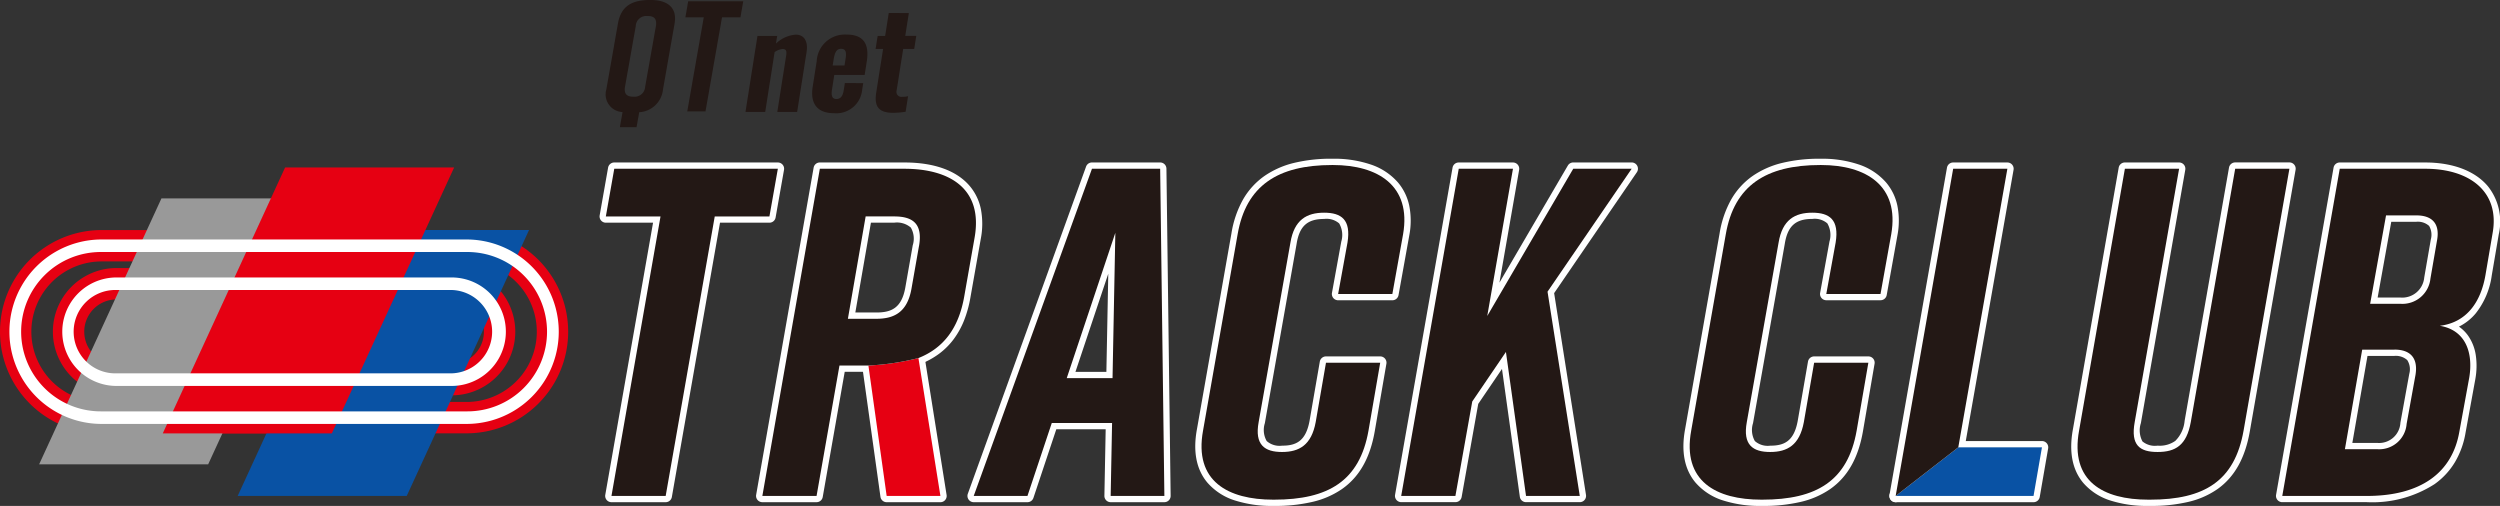
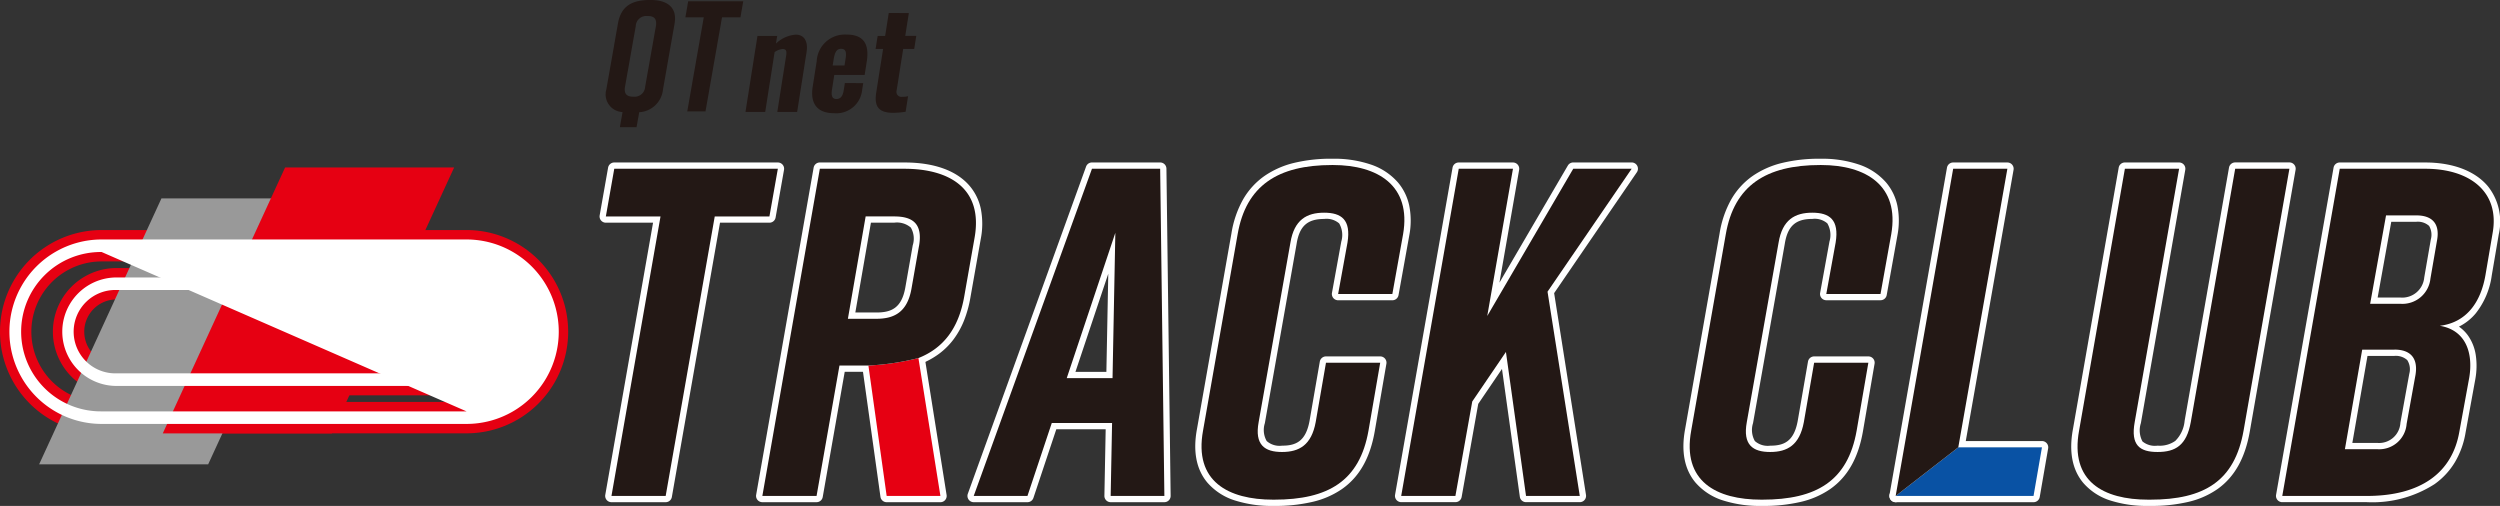
<svg xmlns="http://www.w3.org/2000/svg" width="296.934" height="60.091" viewBox="0 0 296.934 60.091">
  <rect x="0" y="0" width="296.934" height="60.091" fill="#333333" stroke="none" />
  <g id="logo_b" transform="translate(-10590 -113.906)">
    <path id="パス_75804" data-name="パス 75804" d="M57.294,98.253H13.954a10.954,10.954,0,0,1,0-21.908H57.294a10.954,10.954,0,0,1,0,21.908M13.954,77.835a9.464,9.464,0,0,0,0,18.927H57.294a9.464,9.464,0,0,0,0-18.927Z" transform="translate(10588.118 66.004)" fill="#e60012" />
    <path id="パス_75805" data-name="パス 75805" d="M55.412,97.488H12.071a12.071,12.071,0,0,1,0-24.143H55.412a12.071,12.071,0,0,1,0,24.143ZM12.071,77.071a8.346,8.346,0,0,0,0,16.692H55.412a8.346,8.346,0,0,0,0-16.692Z" transform="translate(10590 67.886)" fill="#e60012" />
    <path id="パス_75806" data-name="パス 75806" d="M66.1,101.339H26.3a6.442,6.442,0,1,1,0-12.885H66.1a6.442,6.442,0,1,1,0,12.885M26.3,89.944a4.952,4.952,0,0,0,0,9.9H66.1a4.952,4.952,0,0,0,0-9.9Z" transform="translate(10577.54 58.406)" fill="#e60012" />
    <path id="パス_75807" data-name="パス 75807" d="M64.22,100.574h-39.8a7.56,7.56,0,1,1,0-15.12h39.8a7.56,7.56,0,0,1,0,15.12ZM24.419,89.18a3.834,3.834,0,0,0,0,7.669h39.8a3.834,3.834,0,0,0,0-7.669Z" transform="translate(10579.422 60.289)" fill="#e60012" />
    <path id="パス_75808" data-name="パス 75808" d="M32.55,94.832H12.472L27,63.248H47.076Z" transform="translate(10582.176 74.222)" fill="#999" />
-     <path id="パス_75809" data-name="パス 75809" d="M95.859,104.909H75.781L90.307,73.325h20.078Z" transform="translate(10542.451 67.899)" fill="#0952a4" />
    <path id="パス_75810" data-name="パス 75810" d="M611.788,142.607l-7.438,5.773h16.376l1-5.773Z" transform="translate(10210.805 24.429)" fill="#fff" />
    <path id="パス_75811" data-name="パス 75811" d="M610.533,140.607h9.937a.745.745,0,0,1,.734.872l-1,5.773a.745.745,0,0,1-.734.618H603.095a.745.745,0,0,1-.457-1.334l7.438-5.773A.745.745,0,0,1,610.533,140.607Zm9.052,1.49h-8.8l-5.518,4.283h13.573Z" transform="translate(10212.062 25.684)" fill="#fff" />
    <path id="パス_75812" data-name="パス 75812" d="M212.576,59.463h-6.495l-5.829,33.2h-6.439l5.828-33.2h-6.494l1-5.663h19.43Z" transform="translate(10468.812 80.15)" fill="#fff" />
    <path id="パス_75813" data-name="パス 75813" d="M192.891,51.8h19.43a.745.745,0,0,1,.734.875l-1,5.662a.745.745,0,0,1-.734.616h-5.869l-5.72,32.58a.745.745,0,0,1-.734.616h-6.439a.745.745,0,0,1-.734-.874L197.5,58.953h-5.607a.745.745,0,0,1-.734-.875l1-5.663A.745.745,0,0,1,192.891,51.8Zm18.541,1.49H193.516l-.736,4.172h5.606a.745.745,0,0,1,.734.874l-5.675,32.322h4.926l5.72-32.58a.745.745,0,0,1,.734-.616h5.87Z" transform="translate(10470.066 81.404)" fill="#fff" />
    <path id="パス_75814" data-name="パス 75814" d="M326.695,92.659l.167-8.66H319.7l-2.887,8.66H310.43L324.474,53.8h8.1l.5,38.859Zm.222-13.989.333-17.264L321.477,78.67Z" transform="translate(10395.223 80.15)" fill="#fff" />
    <path id="パス_75815" data-name="パス 75815" d="M331.824,92.149H325.44a.745.745,0,0,1-.745-.759l.152-7.9h-5.865l-2.717,8.15a.745.745,0,0,1-.707.509h-6.384a.745.745,0,0,1-.7-1l14.044-38.859a.745.745,0,0,1,.7-.492h8.1a.745.745,0,0,1,.745.736l.5,38.859a.745.745,0,0,1-.745.755Zm-5.625-1.49h4.87l-.48-37.369h-6.846L310.237,90.659h4.785l2.717-8.15a.745.745,0,0,1,.707-.509h7.161a.745.745,0,0,1,.745.759Zm-.537-12.5h-5.44a.745.745,0,0,1-.707-.981l5.774-17.264a.745.745,0,0,1,1.452.251l-.333,17.264A.745.745,0,0,1,325.662,78.16Zm-4.406-1.49h3.675l.225-11.661Z" transform="translate(10396.478 81.404)" fill="#fff" />
    <path id="パス_75816" data-name="パス 75816" d="M402.893,84.139c-1.055,6-4.774,8.216-11.214,8.216h-.111c-5.329,0-9.438-2.165-8.327-8.216l4.108-23.315c1-5.773,4.774-8.216,11.213-8.216h.111c5.329,0,9.326,2.443,8.326,8.216l-1.276,7.105h-6.44l1.111-6.106c.444-2.72-.722-3.553-2.776-3.553s-3.553.833-4,3.553l-3.775,21.316c-.5,2.72.722,3.553,2.776,3.553s3.5-.833,4-3.553l1.221-7.05h6.44Z" transform="translate(10349.651 80.898)" fill="#fff" />
    <path id="パス_75817" data-name="パス 75817" d="M390.424,91.845h-.111a14.46,14.46,0,0,1-4.459-.624,7.173,7.173,0,0,1-3.37-2.16c-1.3-1.559-1.713-3.682-1.231-6.309l4.107-23.31a12.134,12.134,0,0,1,1.355-3.962,8.676,8.676,0,0,1,2.514-2.791A10.536,10.536,0,0,1,392.8,51.1a18.722,18.722,0,0,1,4.509-.494h.111a13.549,13.549,0,0,1,4.408.663,7.392,7.392,0,0,1,3.32,2.174,6.249,6.249,0,0,1,1.319,2.712,9.192,9.192,0,0,1,.014,3.54v0L405.2,66.806a.745.745,0,0,1-.733.613h-6.44a.745.745,0,0,1-.733-.878l1.109-6.1a2.731,2.731,0,0,0-.253-2.15,2.288,2.288,0,0,0-1.789-.531c-1.977,0-2.922.848-3.262,2.928l0,.01-3.775,21.316v0a2.651,2.651,0,0,0,.218,2.126,2.31,2.31,0,0,0,1.825.548c1.634,0,2.814-.5,3.263-2.939l1.221-7.046a.745.745,0,0,1,.734-.618h6.44a.745.745,0,0,1,.734.872l-1.388,8.049v0c-.556,3.158-1.829,5.395-3.894,6.838a10.213,10.213,0,0,1-3.56,1.533A19.387,19.387,0,0,1,390.424,91.845ZM397.307,52.1c-6.338,0-9.57,2.343-10.479,7.6v0L382.72,83.013v.005c-.4,2.173-.093,3.885.91,5.089,1.548,1.858,4.489,2.247,6.684,2.247h.111c6.408,0,9.542-2.272,10.479-7.6l1.237-7.177h-4.928L396.1,82.012v.007a5.145,5.145,0,0,1-1.681,3.242,4.672,4.672,0,0,1-3.049.922A3.631,3.631,0,0,1,388.4,85.1a3.917,3.917,0,0,1-.539-3.346l3.773-21.309a6.559,6.559,0,0,1,.594-1.916A4.037,4.037,0,0,1,393.3,57.19a4.733,4.733,0,0,1,3.067-.919,3.611,3.611,0,0,1,2.924,1.056,4,4,0,0,1,.587,3.362l0,.013-.951,5.228h4.924l1.166-6.49a5.939,5.939,0,0,0-1.005-5.035c-1.252-1.487-3.591-2.306-6.587-2.306Z" transform="translate(10350.908 82.152)" fill="#fff" />
    <path id="パス_75818" data-name="パス 75818" d="M464.1,68.4l3.83,24.259h-6.384l-2.387-17.1-4,5.884-2,11.214h-6.439L453.554,53.8h6.44L456.94,71.286,467.154,53.8h6.939Z" transform="translate(10309.706 80.15)" fill="#fff" />
    <path id="パス_75819" data-name="パス 75819" d="M452.3,51.8h6.44a.745.745,0,0,1,.734.873l-2.34,13.4,8.124-13.908a.745.745,0,0,1,.643-.369h6.939a.745.745,0,0,1,.615,1.166l-9.825,14.355,3.784,23.966a.745.745,0,0,1-.736.861h-6.384a.745.745,0,0,1-.738-.642l-2.12-15.182-2.821,4.152-1.971,11.057a.745.745,0,0,1-.734.614h-6.439a.745.745,0,0,1-.734-.874l6.828-38.859A.745.745,0,0,1,452.3,51.8Zm5.553,1.49h-4.928l-6.566,37.369h4.928l1.889-10.6a.745.745,0,0,1,.117-.288l4-5.884a.745.745,0,0,1,1.354.316l2.3,16.455H465.8l-3.694-23.4a.745.745,0,0,1,.121-.537l9.194-13.434h-5.1l-10,17.117a.745.745,0,0,1-1.377-.5Z" transform="translate(10310.96 81.405)" fill="#fff" />
    <path id="パス_75820" data-name="パス 75820" d="M558.517,84.139c-1.055,6-4.774,8.216-11.214,8.216h-.111c-5.329,0-9.438-2.165-8.327-8.216l4.108-23.315c1-5.773,4.774-8.216,11.213-8.216h.111c5.329,0,9.326,2.443,8.326,8.216l-1.276,7.105h-6.44l1.111-6.106c.444-2.72-.722-3.553-2.776-3.553s-3.553.833-4,3.553l-3.775,21.316c-.5,2.72.722,3.553,2.776,3.553s3.5-.833,4-3.553l1.221-7.05h6.44Z" transform="translate(10252.007 80.898)" fill="#fff" />
    <path id="パス_75821" data-name="パス 75821" d="M546.048,91.845h-.111a14.459,14.459,0,0,1-4.459-.624,7.172,7.172,0,0,1-3.37-2.16c-1.3-1.559-1.713-3.681-1.231-6.309l4.107-23.31a12.137,12.137,0,0,1,1.355-3.962,8.676,8.676,0,0,1,2.514-2.791,10.536,10.536,0,0,1,3.569-1.587,18.723,18.723,0,0,1,4.509-.494h.111a13.548,13.548,0,0,1,4.408.663,7.392,7.392,0,0,1,3.32,2.174,6.247,6.247,0,0,1,1.319,2.712,9.191,9.191,0,0,1,.014,3.54v0l-1.276,7.105a.745.745,0,0,1-.734.613h-6.44a.745.745,0,0,1-.733-.878l1.109-6.1a2.731,2.731,0,0,0-.253-2.15,2.288,2.288,0,0,0-1.789-.531c-1.977,0-2.922.848-3.262,2.928l0,.01L544.95,82.015v0a2.652,2.652,0,0,0,.218,2.126,2.309,2.309,0,0,0,1.825.548c1.634,0,2.814-.5,3.263-2.939l1.221-7.046a.745.745,0,0,1,.734-.618h6.44a.745.745,0,0,1,.734.872L558,83.01v0c-.555,3.158-1.829,5.395-3.894,6.838a10.212,10.212,0,0,1-3.56,1.533A19.387,19.387,0,0,1,546.048,91.845ZM552.932,52.1c-6.338,0-9.57,2.343-10.479,7.6v0l-4.108,23.315v.005c-.4,2.173-.093,3.885.91,5.089,1.548,1.858,4.489,2.247,6.684,2.247h.111c6.408,0,9.542-2.272,10.479-7.6l1.237-7.177h-4.928l-1.114,6.432v.007a5.146,5.146,0,0,1-1.681,3.242,4.672,4.672,0,0,1-3.049.922,3.63,3.63,0,0,1-2.97-1.084,3.917,3.917,0,0,1-.539-3.346l3.773-21.309a6.558,6.558,0,0,1,.594-1.916,4.038,4.038,0,0,1,1.071-1.337,4.734,4.734,0,0,1,3.067-.919,3.611,3.611,0,0,1,2.924,1.056,4,4,0,0,1,.587,3.362l0,.013-.951,5.228h4.924l1.166-6.49A5.938,5.938,0,0,0,559.63,54.4c-1.252-1.487-3.591-2.306-6.587-2.306Z" transform="translate(10253.264 82.152)" fill="#fff" />
-     <path id="パス_75822" data-name="パス 75822" d="M682.05,84.887c-1.055,6-4.663,8.216-11.1,8.216h-.222c-5.329,0-9.326-2.165-8.216-8.216L667.95,53.8h6.44l-5.274,30.087c-.5,2.776.611,3.553,2.72,3.553s3.441-.777,3.941-3.553L681.051,53.8h6.44Z" transform="translate(10174.43 80.15)" fill="#fff" />
    <path id="パス_75823" data-name="パス 75823" d="M669.693,92.593h-.222a14.3,14.3,0,0,1-4.408-.615,7.062,7.062,0,0,1-3.319-2.129c-1.3-1.558-1.709-3.694-1.223-6.349l5.439-31.084a.745.745,0,0,1,.734-.617h6.44a.745.745,0,0,1,.734.874l-5.274,30.087v0a2.784,2.784,0,0,0,.19,2.173,2.322,2.322,0,0,0,1.8.5,3.2,3.2,0,0,0,2.1-.566,3.844,3.844,0,0,0,1.106-2.372l5.273-30.086a.745.745,0,0,1,.734-.616h6.44a.745.745,0,0,1,.734.874l-5.44,31.087c-.557,3.164-1.811,5.4-3.835,6.836a9.992,9.992,0,0,1-3.525,1.536A19.177,19.177,0,0,1,669.693,92.593Zm-2.371-39.3-5.332,30.47v.006c-.4,2.2-.1,3.927.9,5.13,1.52,1.824,4.418,2.207,6.582,2.207h.222c6.415,0,9.419-2.2,10.369-7.6l5.287-30.212h-4.927l-5.166,29.471v0a5.214,5.214,0,0,1-1.628,3.261,4.566,4.566,0,0,1-3.047.9,3.708,3.708,0,0,1-2.94-1.038,4.01,4.01,0,0,1-.514-3.391l5.121-29.212Z" transform="translate(10175.685 81.404)" fill="#fff" />
    <path id="パス_75824" data-name="パス 75824" d="M746.306,72.452c3.053.5,4,3.164,3.5,6.162L748.637,85c-.832,4.885-4.552,7.661-10.991,7.661H727.6L734.426,53.8h10.159c5.329,0,8.882,2.776,7.994,7.661l-.832,4.885c-.555,3.331-2.276,5.718-5.44,6.107m-5.384,2.831h-3.83l-2.054,11.824h3.83a3.263,3.263,0,0,0,3.5-3l1.055-5.829c.333-2.054-.666-3-2.5-3m-2.887-5.44h3.608a3.346,3.346,0,0,0,3.553-3l.778-4.5c.389-2.054-.611-3-2.443-3h-3.608Z" transform="translate(10133.474 80.15)" fill="#fff" />
    <path id="パス_75825" data-name="パス 75825" d="M733.171,51.8H743.33c3.277,0,5.921,1.006,7.445,2.832a6.737,6.737,0,0,1,1.283,5.7l-.832,4.881a9.248,9.248,0,0,1-1.907,4.512,6.16,6.16,0,0,1-1.991,1.572,4.459,4.459,0,0,1,1.086,1.07,5.435,5.435,0,0,1,.922,2.376,8.715,8.715,0,0,1-.053,2.735l0,.011-1.165,6.379a10.123,10.123,0,0,1-1.257,3.511,8.654,8.654,0,0,1-2.438,2.63,13.671,13.671,0,0,1-8.029,2.136H726.343a.745.745,0,0,1-.734-.874l6.828-38.859A.745.745,0,0,1,733.171,51.8Zm14.643,25.432a5.384,5.384,0,0,0-.612-3.993,3.323,3.323,0,0,0-2.272-1.306.745.745,0,0,1,.029-1.475c3.275-.4,4.416-3.207,4.8-5.49v0l.832-4.885v-.008a5.233,5.233,0,0,0-.96-4.486c-1.236-1.481-3.474-2.3-6.3-2.3H733.8l-6.566,37.369h9.16c4.132,0,9.265-1.221,10.257-7.041l0-.009Zm-9.147-19.88h3.608a4.392,4.392,0,0,1,1.485.232,2.662,2.662,0,0,1,1.172.8,3.323,3.323,0,0,1,.52,2.844l-.777,4.491,0,.012a4.4,4.4,0,0,1-1.5,2.711,4.312,4.312,0,0,1-2.786.894H736.78a.745.745,0,0,1-.733-.877l1.887-10.492A.745.745,0,0,1,738.667,57.35Zm4.54,8.106.777-4.49,0-.012a2.071,2.071,0,0,0-.2-1.622,2,2,0,0,0-1.509-.492H739.29l-1.619,9h2.717A2.623,2.623,0,0,0,743.207,65.457Zm-7.371,7.826h3.83a3.3,3.3,0,0,1,2.652,1.018,3.385,3.385,0,0,1,.581,2.844l0,.013-1.053,5.822a4,4,0,0,1-4.232,3.617h-3.83a.745.745,0,0,1-.734-.873L735.1,73.9A.745.745,0,0,1,735.836,73.283ZM741.43,76.9a2.008,2.008,0,0,0-.246-1.633,2.03,2.03,0,0,0-1.517-.494h-3.2l-1.8,10.334h2.945a2.534,2.534,0,0,0,2.762-2.372l0-.014Z" transform="translate(10134.729 81.405)" fill="#fff" />
    <path id="パス_75826" data-name="パス 75826" d="M617.618,53.8h-6.439L604.35,92.659l7.438-5.773Z" transform="translate(10210.805 80.15)" fill="#fff" />
    <path id="パス_75827" data-name="パス 75827" d="M609.923,51.8h6.439a.745.745,0,0,1,.734.874L611.267,85.76a.745.745,0,0,1-.277.459l-7.438,5.773a.745.745,0,0,1-1.191-.718l6.828-38.859A.745.745,0,0,1,609.923,51.8Zm5.551,1.49h-4.926l-6.386,36.342,5.686-4.413Z" transform="translate(10212.061 81.405)" fill="#fff" />
    <path id="パス_75828" data-name="パス 75828" d="M279.028,130.523h6.384L282.8,114.146a30.233,30.233,0,0,1-5.94.889Z" transform="translate(10416.284 42.286)" fill="#fff" />
    <path id="パス_75829" data-name="パス 75829" d="M284.157,130.013h-6.384a.745.745,0,0,1-.738-.642l-2.165-15.488a.745.745,0,0,1,.7-.847,29.667,29.667,0,0,0,5.753-.855.745.745,0,0,1,.96.594l2.609,16.377a.745.745,0,0,1-.736.862Zm-5.736-1.49h4.862l-2.341-14.694a31.563,31.563,0,0,1-4.486.642Z" transform="translate(10417.539 43.541)" fill="#fff" />
    <path id="パス_75830" data-name="パス 75830" d="M259.916,53.8H249.868l-6.827,38.859h6.439l2.72-15.488h3.441a30.234,30.234,0,0,0,5.94-.889c2.942-1.166,4.774-3.5,5.44-7.327l1.222-6.939c1.054-5.884-3-8.216-8.327-8.216m1.721,9.215-.888,5.052c-.5,2.775-2.054,3.552-4.164,3.552H253.2l2.109-12.157H258.7c2.109,0,3.441.777,2.942,3.552" transform="translate(10437.507 80.15)" fill="#fff" />
    <path id="パス_75831" data-name="パス 75831" d="M248.614,51.8h10.048c3.544,0,6.233.976,7.778,2.822a6.157,6.157,0,0,1,1.3,2.71,9.311,9.311,0,0,1-.014,3.559L266.5,67.829a13.689,13.689,0,0,1-.76,2.746,9.762,9.762,0,0,1-1.246,2.237,8.513,8.513,0,0,1-1.727,1.716A9.506,9.506,0,0,1,260.6,75.72l-.051.018a30.557,30.557,0,0,1-6.127.922h-2.853l-2.612,14.872a.745.745,0,0,1-.734.616h-6.439a.745.745,0,0,1-.734-.874l6.827-38.859A.745.745,0,0,1,248.614,51.8Zm11.464,22.524c2.772-1.107,4.347-3.254,4.955-6.752l1.222-6.94v0a5.939,5.939,0,0,0-.958-5.051c-1.582-1.891-4.482-2.288-6.635-2.288h-9.422l-6.566,37.368H247.6l2.612-14.872a.745.745,0,0,1,.734-.616h3.422A29.547,29.547,0,0,0,260.077,74.324Zm-6.023-16.862h3.387a3.831,3.831,0,0,1,3.121,1.113,2.9,2.9,0,0,1,.62,1.435,5.663,5.663,0,0,1-.066,1.878l-.888,5.052v0a4.472,4.472,0,0,1-4.9,4.165h-3.385a.745.745,0,0,1-.734-.872L253.32,58.08A.745.745,0,0,1,254.054,57.463Zm4.707,9.22.888-5.052v0a2.608,2.608,0,0,0-.231-2.1,2.524,2.524,0,0,0-1.978-.579h-2.76l-1.851,10.667h2.5C257.071,69.619,258.32,69.12,258.761,66.683Z" transform="translate(10438.761 81.404)" fill="#fff" />
    <path id="パス_75832" data-name="パス 75832" d="M237.665,20.211h2.342l1.118-7.1a1.972,1.972,0,0,1,.949-.375c.422,0,.5.265.431.734l-1.062,6.746H243.8l1.122-7.121c.18-1.14-.19-2.061-1.283-2.061a3.775,3.775,0,0,0-2.353,1.062l.143-.906h-2.342Z" transform="translate(10440.879 106.987)" fill="#231815" />
    <path id="パス_75833" data-name="パス 75833" d="M262.985,11.027a3.337,3.337,0,0,0-3.526,3.154l-.477,3.029c-.32,2.03.549,3.154,2.533,3.154h0a3.081,3.081,0,0,0,3.345-2.794l.123-.781H262.8l-.138.874c-.112.718-.41,1.015-.863,1.015s-.653-.312-.528-1.109l.275-1.749h3.607l.249-1.58c.327-2.077-.352-3.217-2.413-3.217m-.092,2.8-.138.874h-1.406l.112-.7c.155-.984.421-1.28.889-1.28.484,0,.671.3.544,1.109" transform="translate(10427.545 106.987)" fill="#231815" />
    <path id="パス_75834" data-name="パス 75834" d="M281.232,16.011a10.415,10.415,0,0,0,1.472-.125l.29-1.843a3.032,3.032,0,0,1-.681.063.588.588,0,0,1-.7-.6.727.727,0,0,1,.032-.2l.77-4.887h1.311l.244-1.546h-1.311l.429-2.714H280.7l-.428,2.717h-.89l-.244,1.546h.89l-.807,5.122c-.246,1.561.112,2.467,2.016,2.467" transform="translate(10414.86 111.295)" fill="#231815" />
    <path id="パス_75835" data-name="パス 75835" d="M611.788,142.607l-7.438,5.773h16.376l1-5.773Z" transform="translate(10210.805 24.429)" fill="#0952a4" />
    <path id="パス_75836" data-name="パス 75836" d="M279.028,130.523h6.384L282.8,114.146a30.233,30.233,0,0,1-5.94.889Z" transform="translate(10416.284 42.286)" fill="#e60012" />
    <path id="パス_75837" data-name="パス 75837" d="M212.576,59.463h-6.495l-5.829,33.2h-6.439l5.828-33.2h-6.494l1-5.663h19.43Z" transform="translate(10468.812 80.15)" fill="#231815" />
    <path id="パス_75838" data-name="パス 75838" d="M326.695,92.659l.167-8.66H319.7l-2.887,8.66H310.43L324.474,53.8h8.1l.5,38.859Zm.222-13.989.333-17.264L321.477,78.67Z" transform="translate(10395.223 80.15)" fill="#231815" />
    <path id="パス_75839" data-name="パス 75839" d="M402.893,84.139c-1.055,6-4.774,8.216-11.214,8.216h-.111c-5.329,0-9.438-2.165-8.327-8.216l4.108-23.315c1-5.773,4.774-8.216,11.213-8.216h.111c5.329,0,9.326,2.443,8.326,8.216l-1.276,7.105h-6.44l1.111-6.106c.444-2.72-.722-3.553-2.776-3.553s-3.553.833-4,3.553l-3.775,21.316c-.5,2.72.722,3.553,2.776,3.553s3.5-.833,4-3.553l1.221-7.05h6.44Z" transform="translate(10349.651 80.898)" fill="#231815" />
    <path id="パス_75840" data-name="パス 75840" d="M464.1,68.4l3.83,24.259h-6.384l-2.387-17.1-4,5.884-2,11.214h-6.439L453.554,53.8h6.44L456.94,71.286,467.154,53.8h6.939Z" transform="translate(10309.706 80.15)" fill="#231815" />
    <path id="パス_75841" data-name="パス 75841" d="M558.517,84.139c-1.055,6-4.774,8.216-11.214,8.216h-.111c-5.329,0-9.438-2.165-8.327-8.216l4.108-23.315c1-5.773,4.774-8.216,11.213-8.216h.111c5.329,0,9.326,2.443,8.326,8.216l-1.276,7.105h-6.44l1.111-6.106c.444-2.72-.722-3.553-2.776-3.553s-3.553.833-4,3.553l-3.775,21.316c-.5,2.72.722,3.553,2.776,3.553s3.5-.833,4-3.553l1.221-7.05h6.44Z" transform="translate(10252.007 80.898)" fill="#231815" />
    <path id="パス_75842" data-name="パス 75842" d="M682.05,84.887c-1.055,6-4.663,8.216-11.1,8.216h-.222c-5.329,0-9.326-2.165-8.216-8.216L667.95,53.8h6.44l-5.274,30.087c-.5,2.776.611,3.553,2.72,3.553s3.441-.777,3.941-3.553L681.051,53.8h6.44Z" transform="translate(10174.43 80.15)" fill="#231815" />
    <path id="パス_75843" data-name="パス 75843" d="M746.306,72.452c3.053.5,4,3.164,3.5,6.162L748.637,85c-.832,4.885-4.552,7.661-10.991,7.661H727.6L734.426,53.8h10.159c5.329,0,8.882,2.776,7.994,7.661l-.832,4.885c-.555,3.331-2.276,5.718-5.44,6.107m-5.384,2.831h-3.83l-2.054,11.824h3.83a3.263,3.263,0,0,0,3.5-3l1.055-5.829c.333-2.054-.666-3-2.5-3m-2.887-5.44h3.608a3.346,3.346,0,0,0,3.553-3l.778-4.5c.389-2.054-.611-3-2.443-3h-3.608Z" transform="translate(10133.474 80.15)" fill="#231815" />
    <path id="パス_75844" data-name="パス 75844" d="M617.618,53.8h-6.439L604.35,92.659l7.438-5.773Z" transform="translate(10210.805 80.15)" fill="#231815" />
    <path id="パス_75845" data-name="パス 75845" d="M259.916,53.8H249.868l-6.827,38.859h6.439l2.72-15.488h3.441a30.234,30.234,0,0,0,5.94-.889c2.942-1.166,4.774-3.5,5.44-7.327l1.222-6.939c1.054-5.884-3-8.216-8.327-8.216m1.721,9.215-.888,5.052c-.5,2.775-2.054,3.552-4.164,3.552H253.2l2.109-12.157H258.7c2.109,0,3.441.777,2.942,3.552" transform="translate(10437.507 80.15)" fill="#231815" />
    <path id="パス_75846" data-name="パス 75846" d="M201.318,2.767l-1.383,7.851a3,3,0,0,1-2.823,2.71l-.318,1.776h-1.982l.318-1.794a2.1,2.1,0,0,1-1.925-2.692l1.383-7.851C194.945.767,196.2,0,198.364,0h.149c1.794,0,3.141.785,2.8,2.767m-3.215-.86a1.25,1.25,0,0,0-1.4,1.2l-1.271,7.178c-.168.935.281,1.2.991,1.2a1.259,1.259,0,0,0,1.4-1.2L199.093,3.1c.149-.935-.28-1.2-.991-1.2" transform="translate(10468.812 113.906)" fill="#231815" />
    <path id="パス_75847" data-name="パス 75847" d="M225.038,2.31H222.85l-1.963,11.177H218.72L220.682,2.31H218.5L218.831.4h6.542Z" transform="translate(10452.907 113.653)" fill="#231815" />
    <path id="パス_75848" data-name="パス 75848" d="M71.981,84.974H51.9L66.429,53.39H86.507Z" transform="translate(10557.434 80.407)" fill="#e60012" />
-     <path id="パス_75849" data-name="パス 75849" d="M57.294,98.253H13.954a10.954,10.954,0,1,1,0-21.908h43.34a10.954,10.954,0,1,1,0,21.908ZM13.954,77.835a9.464,9.464,0,1,0,0,18.927h43.34a9.464,9.464,0,1,0,0-18.927Z" transform="translate(10588.118 66.004)" fill="#fff" />
+     <path id="パス_75849" data-name="パス 75849" d="M57.294,98.253H13.954a10.954,10.954,0,1,1,0-21.908h43.34a10.954,10.954,0,1,1,0,21.908ZM13.954,77.835a9.464,9.464,0,1,0,0,18.927h43.34Z" transform="translate(10588.118 66.004)" fill="#fff" />
    <path id="パス_75850" data-name="パス 75850" d="M66.1,101.339H26.3a6.442,6.442,0,1,1,0-12.885H66.1a6.442,6.442,0,1,1,0,12.885ZM26.3,89.944a4.952,4.952,0,1,0,0,9.9H66.1a4.952,4.952,0,0,0,0-9.9Z" transform="translate(10577.54 58.406)" fill="#fff" />
    <rect id="長方形_80182" data-name="長方形 80182" width="296.934" height="60.091" transform="translate(10590 113.906)" fill="none" />
  </g>
</svg>